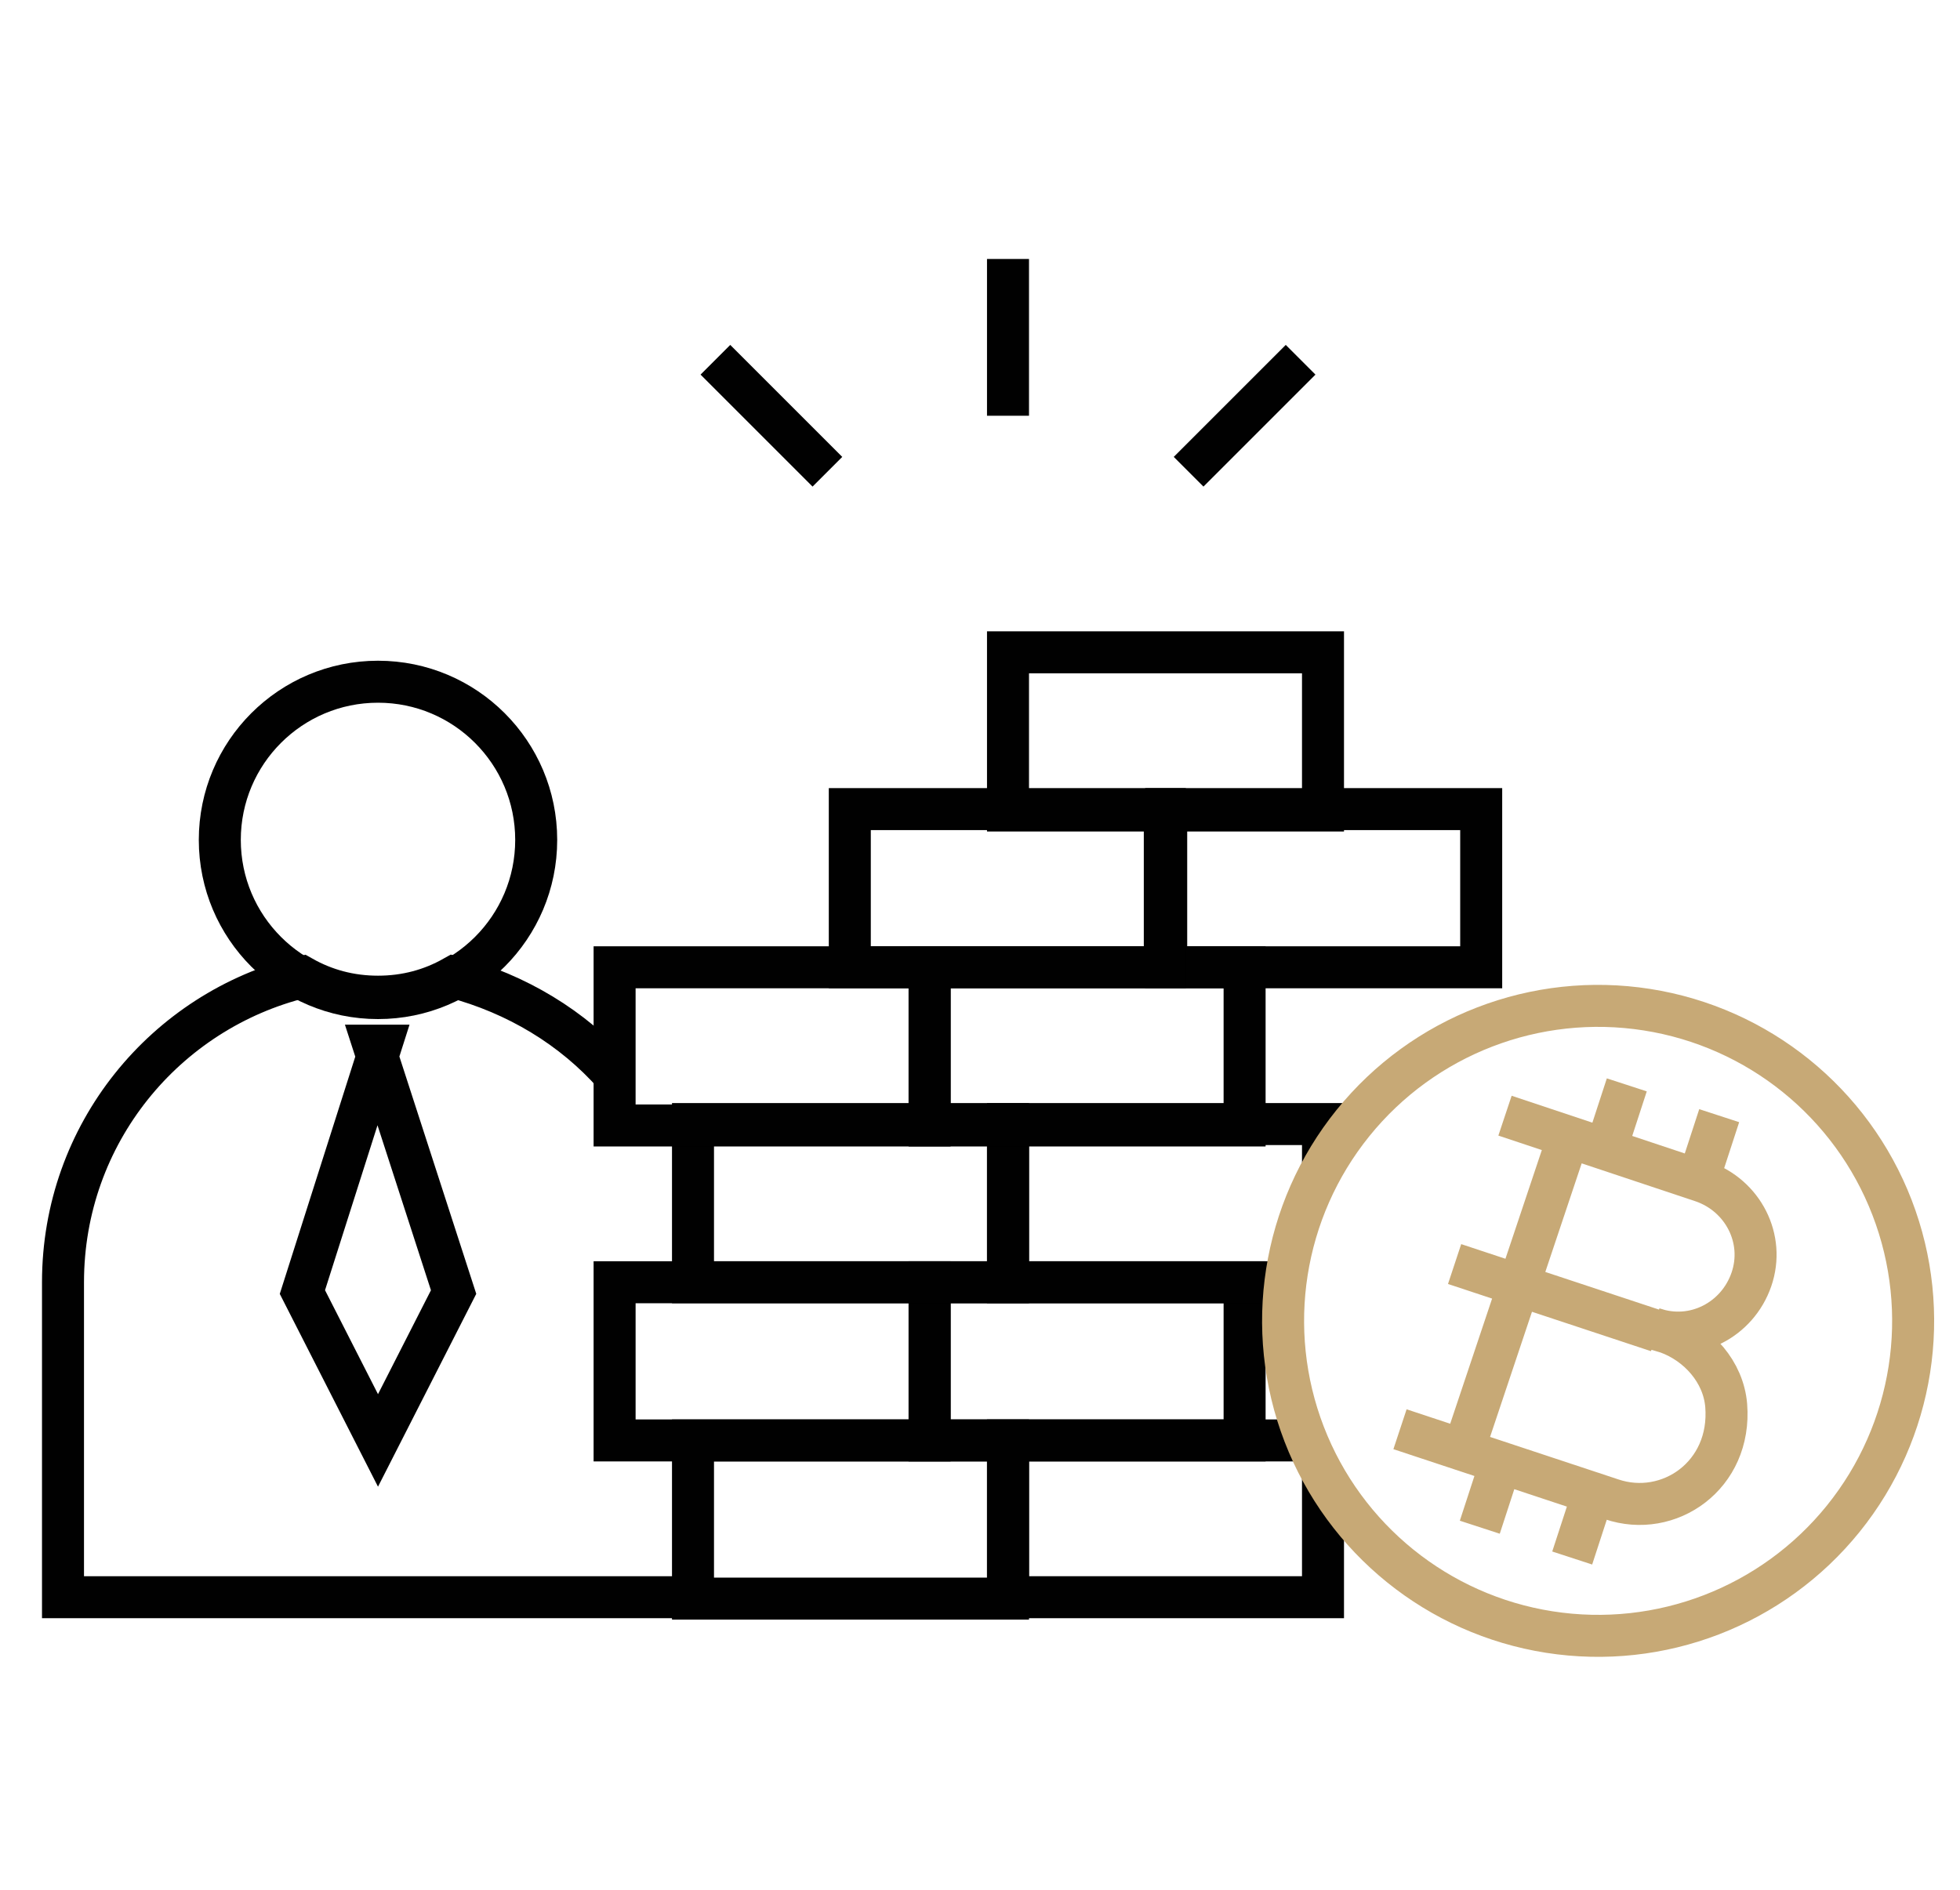
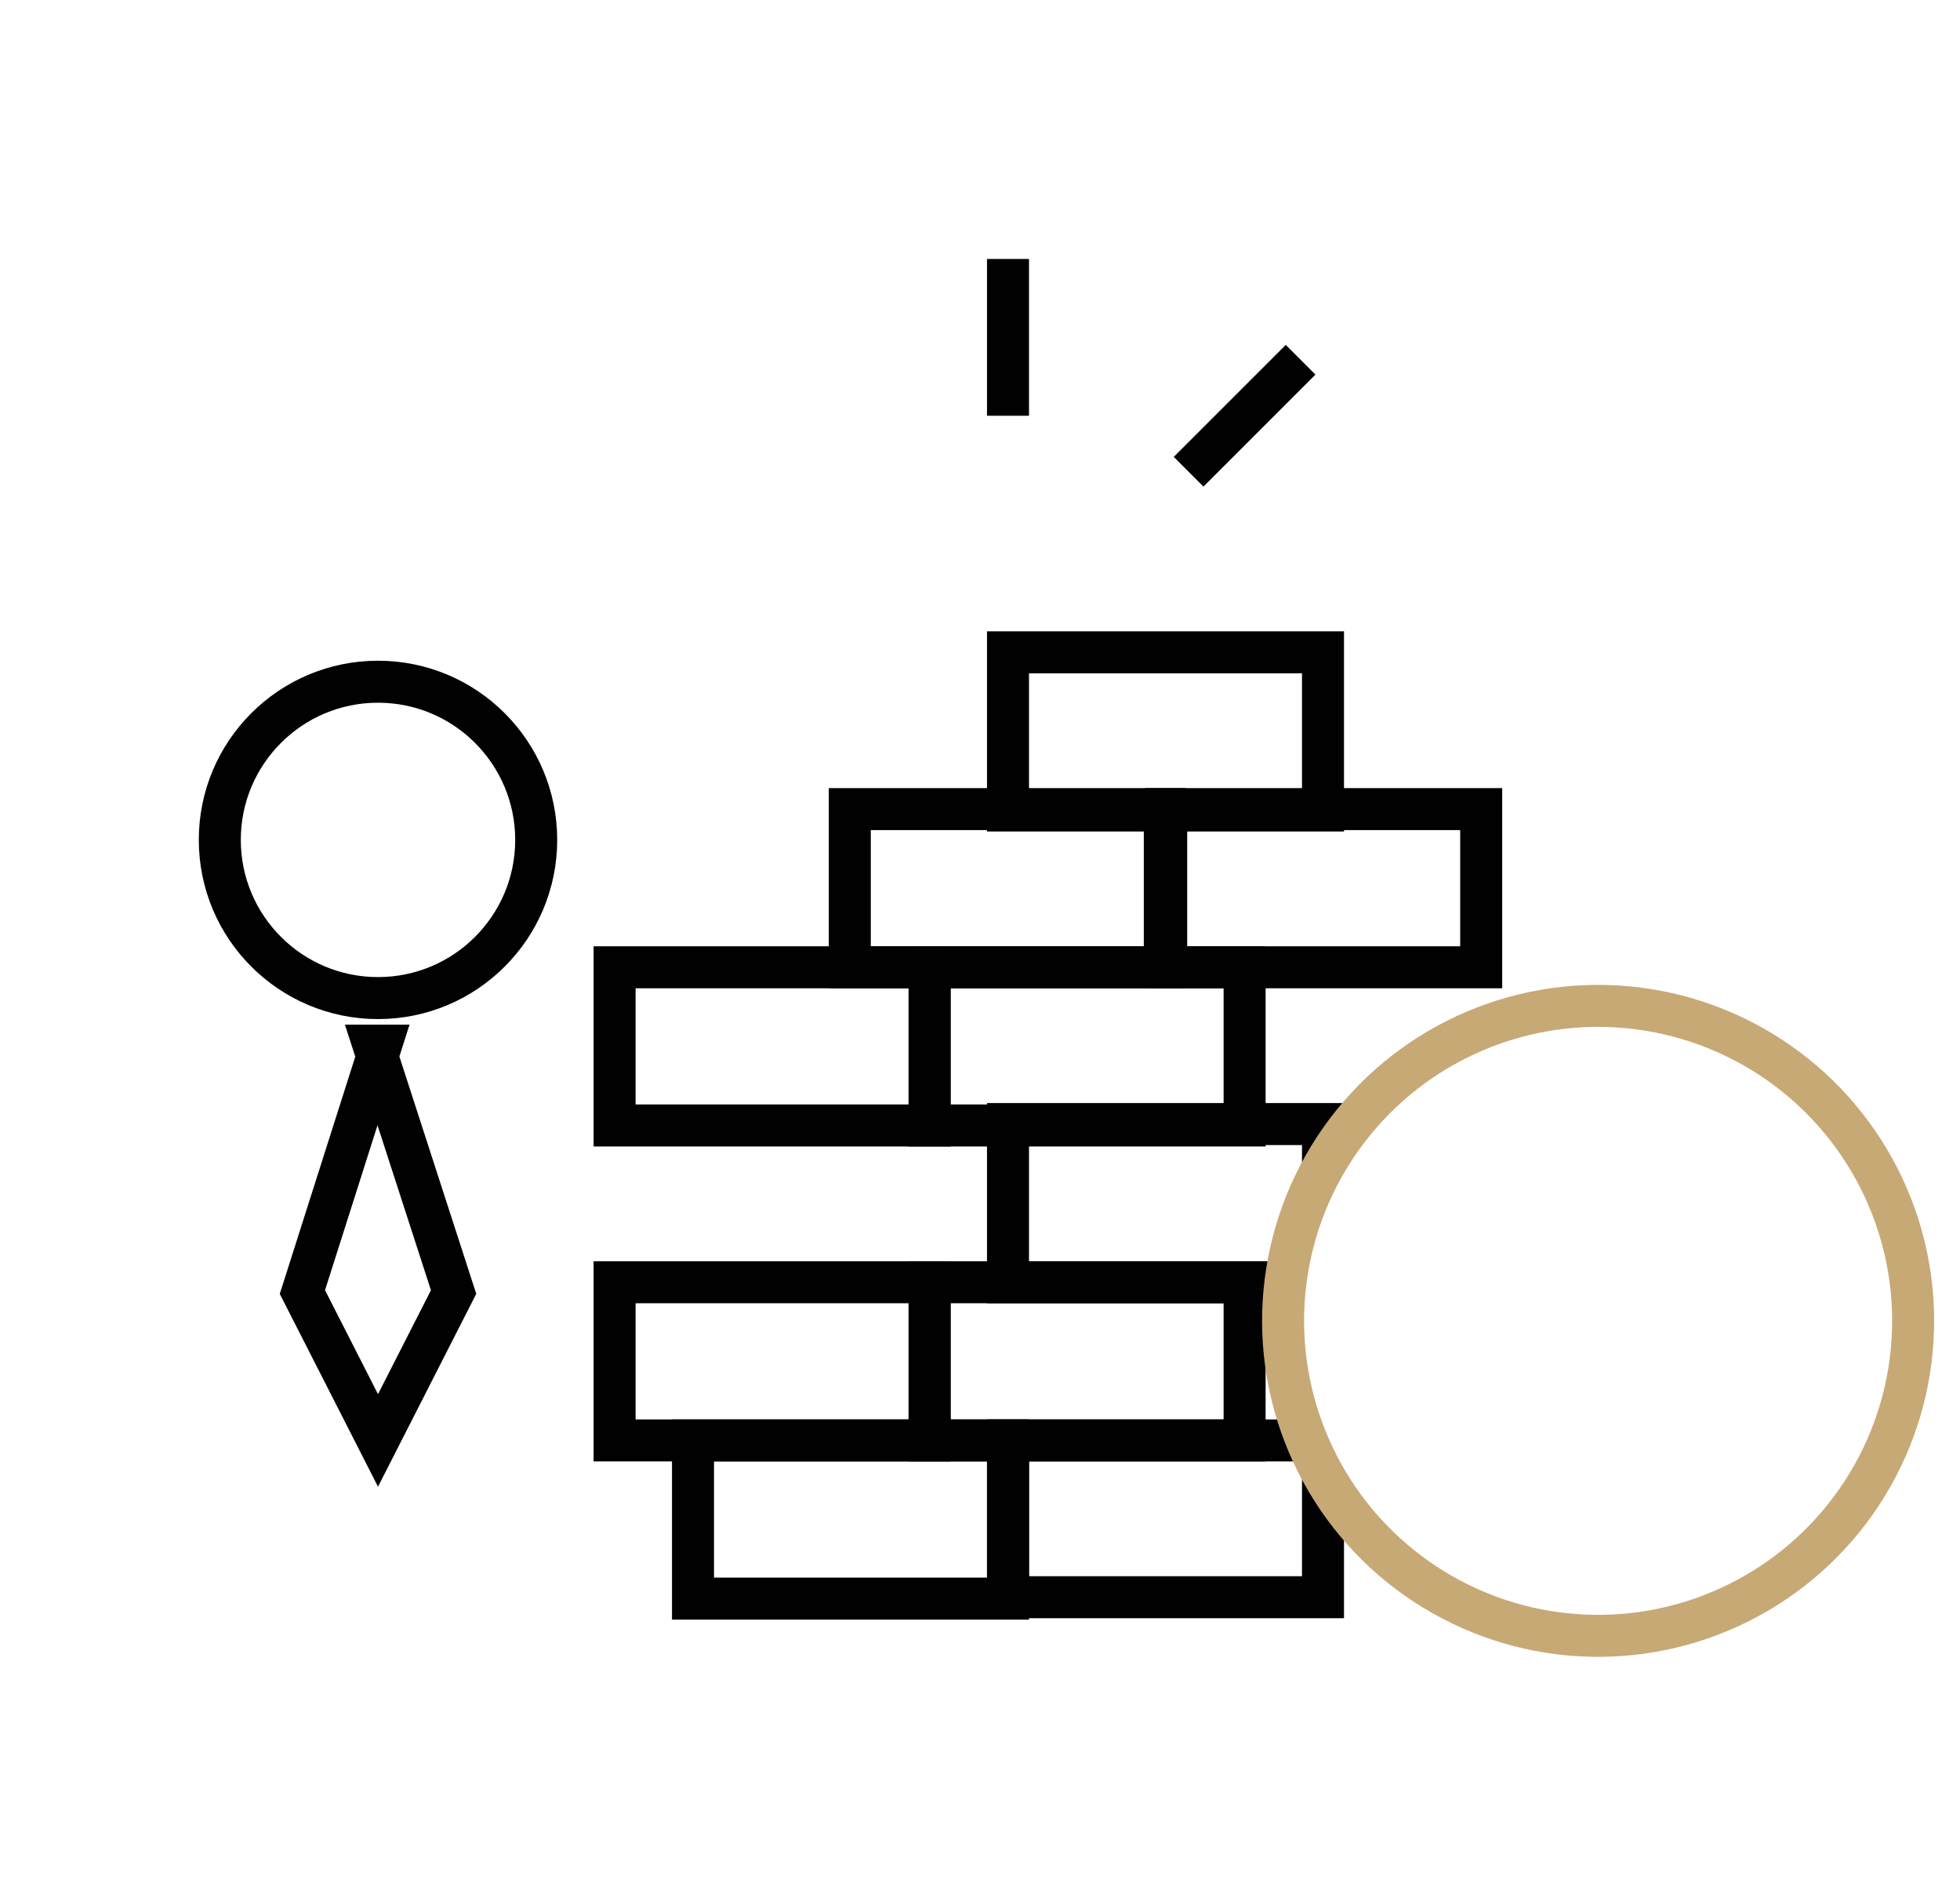
<svg xmlns="http://www.w3.org/2000/svg" id="Layer_1" x="0px" y="0px" viewBox="0 0 140 135" style="enable-background:new 0 0 140 135;" xml:space="preserve">
  <style type="text/css">	.st0{fill:none;stroke:#C7A976;stroke-width:3;stroke-miterlimit:10;}	.st1{fill:none;stroke:#010101;stroke-width:3;stroke-miterlimit:10;}</style>
  <g id="proof_of_stake">
-     <path class="st0" d="M103.9,90.3l14.5,4.8 M112,81.3l-7.5,22.4 M100,102.1l15.1,5c4.1,1.4,8.6-1.7,8.2-6.7c-0.2-2.4-2-4.4-4.2-5.2  l-1-0.3c2.9,1,6-0.6,7-3.5s-0.6-6-3.5-7l0.6,0.2l-14.7-4.9 M116.2,77.5l-1.5,4.6 M122.8,79.7l-1.5,4.6 M107.2,104.5l-1.5,4.6   M113.8,106.7l-1.5,4.6" />
    <polygon class="st1" points="27.2,74.7 21.6,92.3 27,102.9 32.4,92.3 26.7,74.7  " />
    <circle class="st1" cx="27" cy="60" r="11.3" />
-     <path class="st1" d="M43.9,76.8c-3-3.4-7-5.8-11.5-7c-1.6,0.9-3.4,1.4-5.4,1.4s-3.8-0.5-5.4-1.4C11.8,72.2,4.5,81,4.5,91.6v22.5h45  " />
    <rect x="49.5" y="102.9" class="st1" width="22.5" height="11.3" />
    <polyline class="st1" points="94.5,105.3 94.5,114.1 72,114.1 72,102.9 93.3,102.9  " />
    <rect x="43.9" y="91.6" class="st1" width="22.5" height="11.3" />
    <rect x="66.4" y="91.6" class="st1" width="22.5" height="11.3" />
    <polyline class="st1" points="91.7,91.6 72,91.6 72,80.3 94.5,80.3 94.5,83.5  " />
-     <rect x="49.5" y="80.3" class="st1" width="22.5" height="11.3" />
    <rect x="43.9" y="69.1" class="st1" width="22.5" height="11.3" />
    <rect x="66.4" y="69.1" class="st1" width="22.5" height="11.3" />
    <rect x="83.3" y="57.8" class="st1" width="22.5" height="11.3" />
    <rect x="60.7" y="57.8" class="st1" width="22.5" height="11.3" />
    <rect x="72" y="46.6" class="st1" width="22.5" height="11.3" />
    <line class="st1" x1="72" y1="18.5" x2="72" y2="29.7" />
    <line class="st1" x1="92.9" y1="25.7" x2="84.9" y2="33.7" />
-     <line class="st1" x1="51.1" y1="25.7" x2="59.1" y2="33.7" />
    <ellipse transform="matrix(0.155 -0.988 0.988 0.155 3.183 192.556)" class="st0" cx="114.2" cy="94.4" rx="22.5" ry="22.5" />
  </g>
</svg>